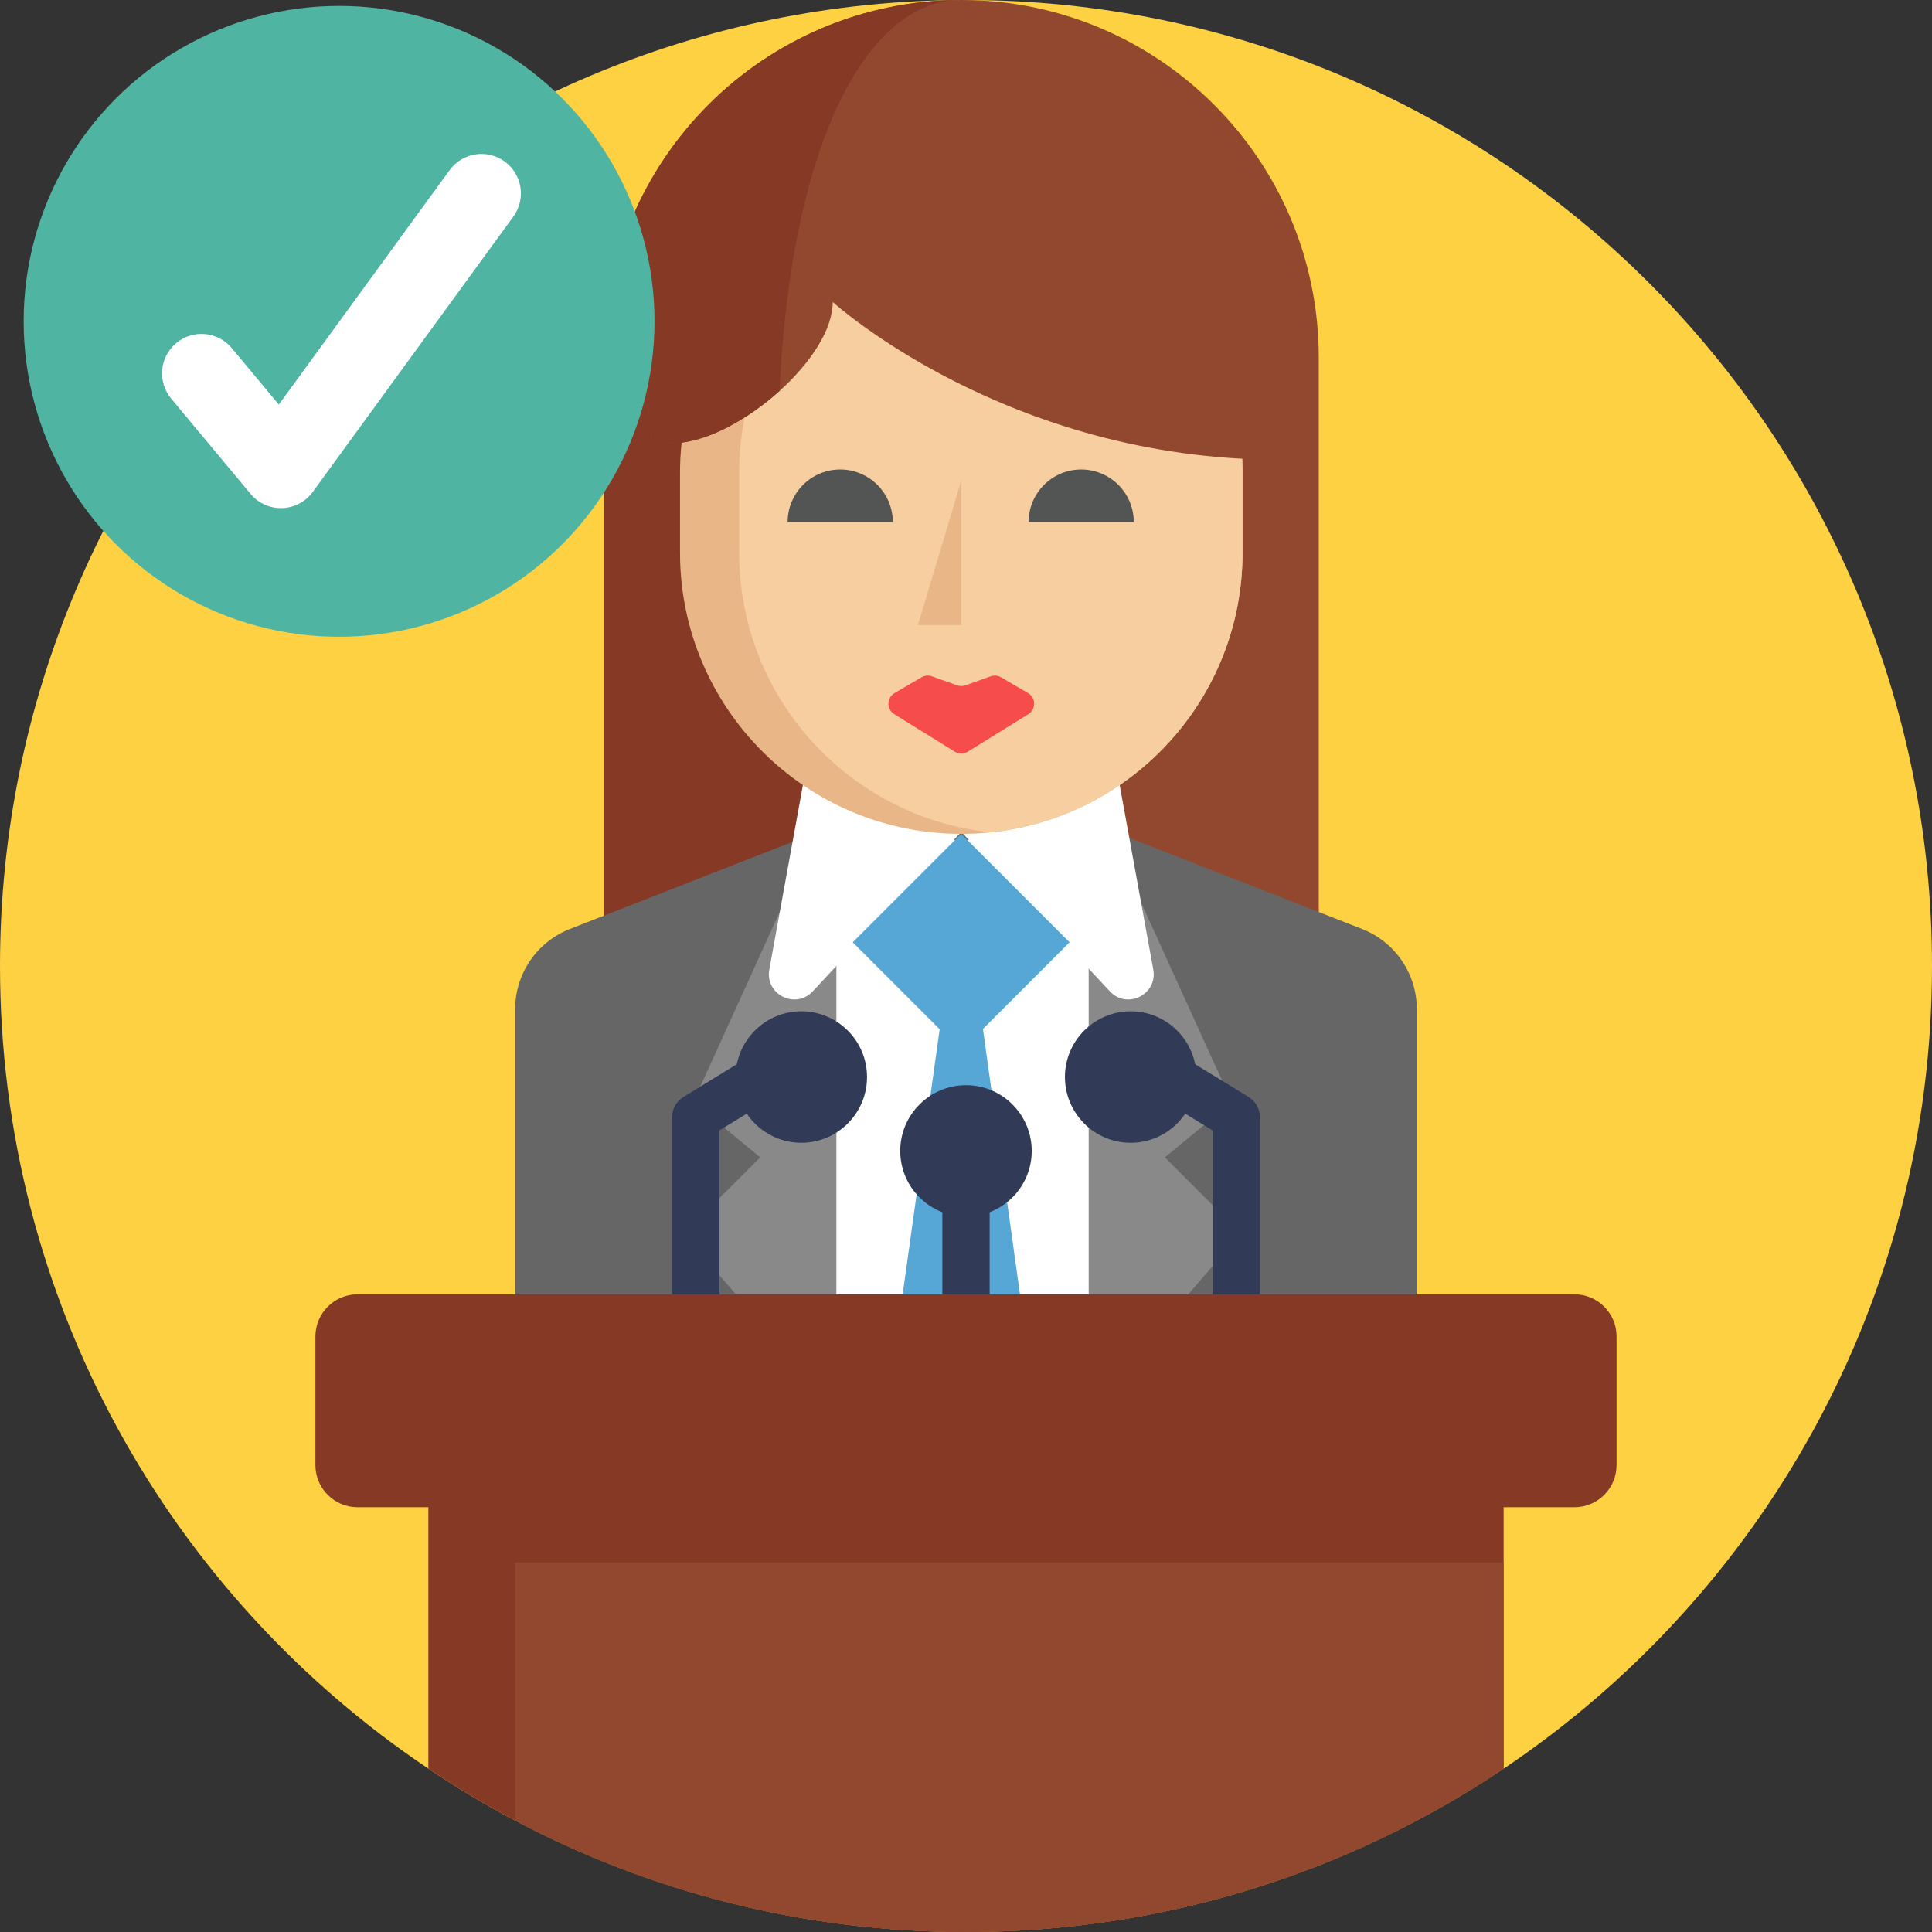
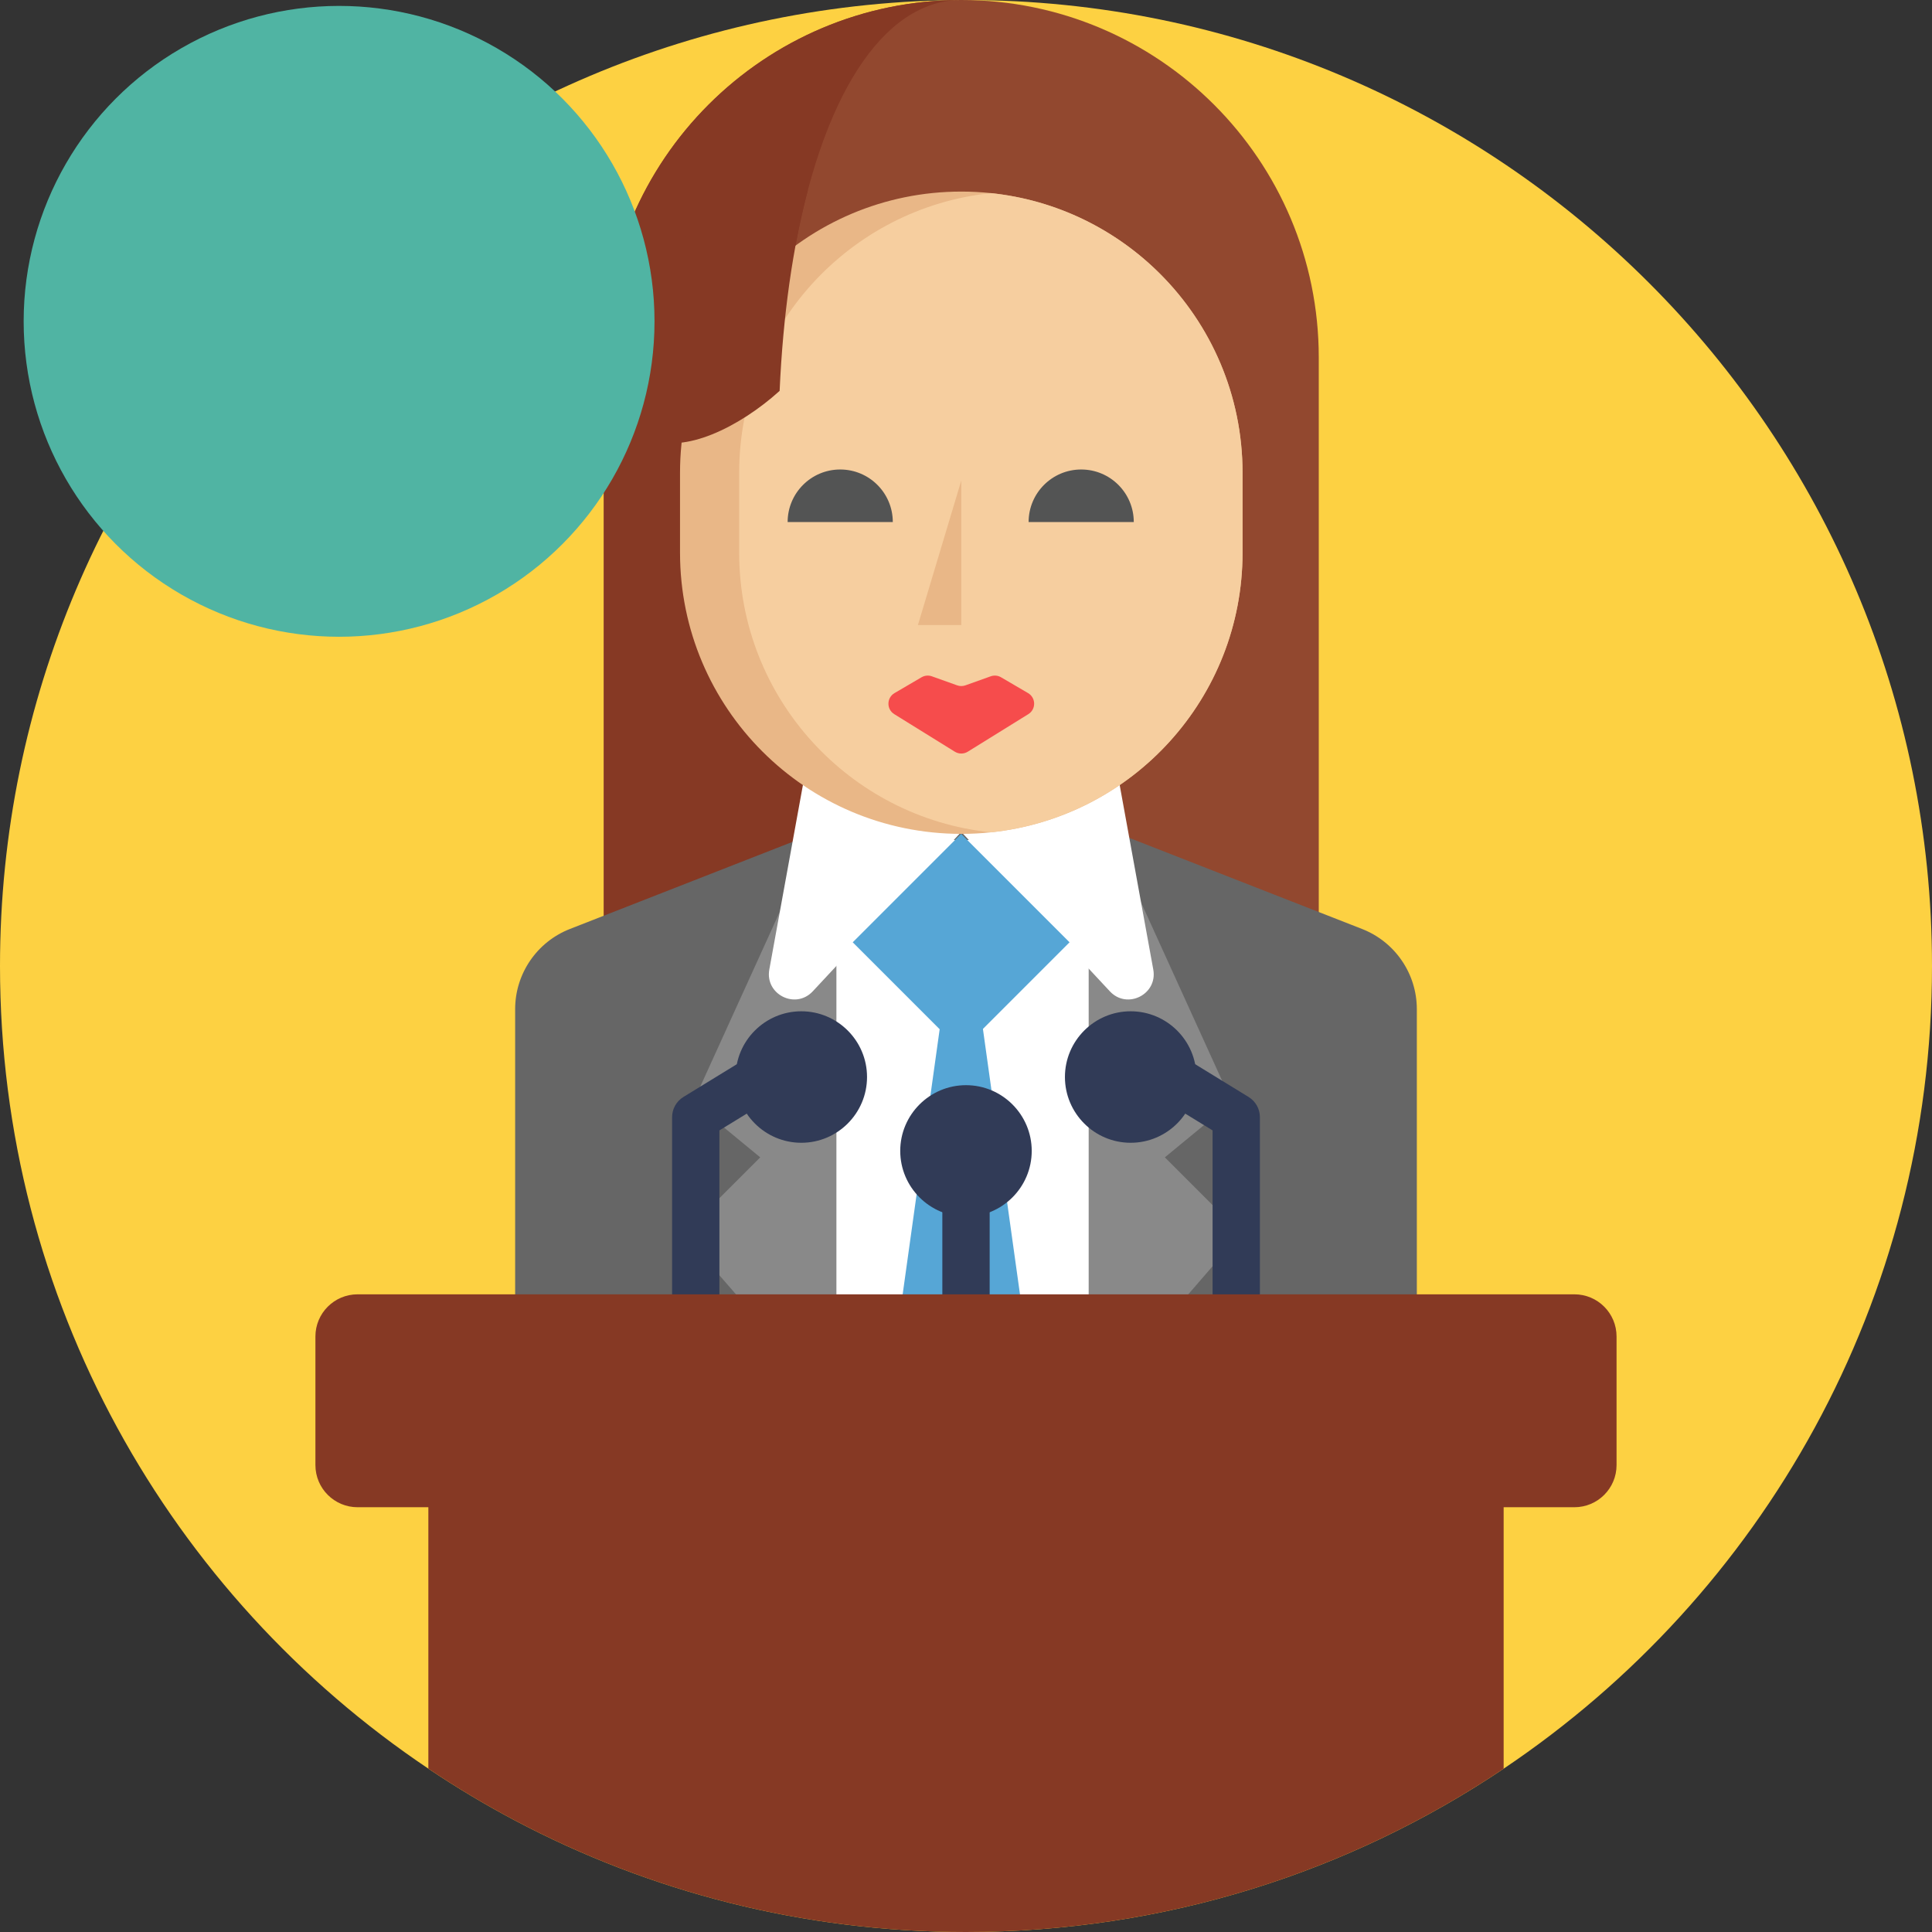
<svg xmlns="http://www.w3.org/2000/svg" version="1.1" id="Capa_1" x="0px" y="0px" viewBox="0 0 512 512" style="enable-background:new 0 0 512 512;" xml:space="preserve">
  <rect x="0" y="0" width="512" height="512" fill="#333333" stroke="none" />
  <path style="fill:#FDD142;" d="M512,256c0,88.649-45.056,166.766-113.518,212.72C357.752,496.055,308.746,512,256,512  c-43.165,0-83.822-10.679-119.495-29.539c-7.92-4.19-15.59-8.777-22.988-13.751C45.056,422.776,0,344.649,0,256  C0,114.615,114.615,0,256,0S512,114.615,512,256z" />
  <path style="fill:#92482F;" d="M349.487,94.741v165.021H160.016V94.741C160.016,42.412,202.428,0,254.757,0  C307.075,0,349.487,42.412,349.487,94.741z" />
  <path style="fill:#863924;" d="M221.644,239.835c1.745,7.21,2.957,13.845,3.668,19.926h-65.296V94.741  C160.016,42.412,202.428,0,254.757,0C213.159,0,188.531,103.225,221.644,239.835z" />
  <path style="fill:#666666;" d="M375.476,267.443v108.324c-12.904,6.917-26.467,12.758-40.573,17.398  c-25.213,8.307-52.151,12.8-80.144,12.8c-29.383,0-57.616-4.953-83.895-14.064c-11.87-4.117-23.343-9.08-34.346-14.817v-109.64  c0-9.394,5.757-17.826,14.503-21.253l65.149-25.495h79.653l65.149,25.495C369.718,249.617,375.476,258.049,375.476,267.443z" />
  <g>
    <polygon style="fill:#898989;" points="221.646,239.836 221.646,373.612 181.146,327.033 201.469,306.71 183.706,292.081    216.171,220.694  " />
    <polygon style="fill:#898989;" points="328.863,326.876 288.519,373.501 288.519,239.836 293.995,220.694 326.46,292.081    308.696,306.71  " />
  </g>
  <path style="fill:#FFFFFF;" d="M305.63,256.933l-29.82-163.746c-4.266-23.425-37.848-23.425-42.114,0l-29.82,163.746  c-1.201,6.593,6.942,10.68,11.512,5.777l39.367-42.241l39.367,42.241C298.687,267.614,306.83,263.526,305.63,256.933z" />
  <path style="fill:#E9B787;" d="M329.288,125.304v21.149c0,38.525-29.215,70.207-66.696,74.125c-2.57,0.272-5.193,0.408-7.837,0.408  c-41.169,0-74.543-33.364-74.543-74.533v-21.149c0-41.159,33.374-74.533,74.543-74.533c2.644,0,5.266,0.136,7.837,0.408  c17.46,1.818,33.113,9.665,44.868,21.42C320.939,86.089,329.288,104.73,329.288,125.304z" />
  <path style="fill:#F6CE9F;" d="M329.288,125.304v21.149c0,38.525-29.215,70.207-66.696,74.125  c-37.491-3.918-66.706-35.6-66.706-74.125v-21.149c0-38.515,29.215-70.207,66.706-74.125c17.46,1.818,33.113,9.665,44.868,21.42  C320.939,86.089,329.288,104.73,329.288,125.304z" />
  <path style="fill:#FFFFFF;" d="M288.519,222.606v150.895c-4.514,0.795-9.07,1.423-13.657,1.899  c-6.625,0.698-13.333,1.047-20.104,1.047s-13.469-0.349-20.104-1.047c-4.368-0.446-8.704-1.047-13.009-1.787V222.606H288.519z" />
  <g>
    <path style="fill:#535454;" d="M236.601,138.355c0-7.695-6.238-13.934-13.934-13.934c-7.695,0-13.934,6.238-13.934,13.934H236.601z   " />
    <path style="fill:#535454;" d="M300.462,138.355c0-7.695-6.238-13.934-13.934-13.934c-7.696,0-13.934,6.238-13.934,13.934H300.462z   " />
  </g>
  <g>
    <rect x="234.446" y="229.399" transform="matrix(0.707 -0.707 0.707 0.707 -101.959 253.287)" style="fill:#56A6D6;" width="40.638" height="40.638" />
    <path style="fill:#56A6D6;" d="M254.759,376.445c-6.771,0-13.469-0.261-20.104-0.784l20.104-143.996l20.104,143.996   C268.238,376.184,261.53,376.445,254.759,376.445z" />
  </g>
  <polyline style="fill:#E9B787;" points="254.751,127.336 243.257,165.649 254.751,165.649 " />
-   <path style="fill:#92482F;" d="M339.111,121.835c-72.453,0-118.429-41.796-118.429-41.796c0,7.398-6.019,16.29-14.075,23.552  c-10.919,9.853-25.569,16.687-33.991,12.675l-2.09-22.288l17.418-36.927l26.133-6.593l48.4-12.215l59.914,23.688L339.111,121.835z" />
  <path style="fill:#F64C4C;" d="M262.544,179.23l-6.698,2.394c-0.708,0.253-1.483,0.253-2.191,0l-6.698-2.394  c-0.906-0.324-1.909-0.23-2.74,0.256l-7.162,4.191c-2.116,1.238-2.156,4.284-0.071,5.577l16.051,9.954  c1.051,0.652,2.38,0.652,3.431,0l16.052-9.954c2.084-1.293,2.045-4.337-0.071-5.577l-7.163-4.191  C264.454,179,263.451,178.906,262.544,179.23z" />
  <g>
    <path style="fill:#863924;" d="M214.079,50.458c-3.96,14.963-6.562,32.862-7.471,53.133c-10.919,9.853-25.569,16.687-33.991,12.675   l-2.09-22.288l18.599-51.9L214.079,50.458z" />
    <path style="fill:#863924;" d="M398.482,352.413V468.72C357.752,496.055,308.746,512,256,512   c-43.165,0-83.822-10.679-119.495-29.539c-7.92-4.19-15.59-8.777-22.988-13.751V352.413L398.482,352.413L398.482,352.413z" />
  </g>
-   <path style="fill:#92482F;" d="M398.482,414.062v54.659C357.752,496.055,308.746,512,256,512  c-43.165,0-83.822-10.679-119.495-29.539v-68.399L398.482,414.062L398.482,414.062z" />
  <g>
    <path style="fill:#313B57;" d="M190.652,354.951h-12.539v-58.894c0-2.181,1.133-4.205,2.992-5.345l17.345-10.637l6.555,10.688   l-14.354,8.802v55.385H190.652z" />
    <rect x="249.731" y="315.632" style="fill:#313B57;" width="12.539" height="39.312" />
    <path style="fill:#313B57;" d="M333.887,356.344h-12.539v-56.778l-14.354-8.802l6.555-10.688l17.345,10.637   c1.859,1.14,2.992,3.164,2.992,5.345v60.286H333.887z" />
    <path style="fill:#313B57;" d="M212.355,268.001c-9.605,0-17.418,7.814-17.418,17.418c0,9.61,7.814,17.429,17.418,17.429   s17.418-7.819,17.418-17.429C229.773,275.814,221.959,268.001,212.355,268.001z" />
    <path style="fill:#313B57;" d="M299.635,268.001c-9.605,0-17.418,7.814-17.418,17.418c0,9.61,7.814,17.429,17.418,17.429   c9.61,0,17.429-7.819,17.429-17.429C317.064,275.814,309.245,268.001,299.635,268.001z" />
    <path style="fill:#313B57;" d="M256,287.582c-9.61,0-17.429,7.814-17.429,17.418c0,9.61,7.819,17.429,17.429,17.429   c9.605,0,17.418-7.819,17.418-17.429C273.418,295.396,265.605,287.582,256,287.582z" />
  </g>
  <path style="fill:#863924;" d="M417.23,343.009H94.764c-6.172,0-11.175,5.003-11.175,11.175v34.073  c0,6.172,5.003,11.175,11.175,11.175h322.465c6.172,0,11.175-5.003,11.175-11.175v-34.073  C428.405,348.012,423.401,343.009,417.23,343.009z" />
  <circle style="fill:#50B4A3;" cx="89.861" cy="85.159" r="83.592" />
-   <path style="fill:#FFFFFF;" d="M66.416,130.893l-21.048-25.257c-3.695-4.434-3.095-11.022,1.337-14.716l0.001-0.001  c4.434-3.694,11.022-3.095,14.715,1.339l12.468,14.961l45.26-62.123c3.398-4.664,9.934-5.691,14.598-2.293l0,0  c4.664,3.398,5.691,9.934,2.293,14.597l-53.152,72.957C78.881,135.857,70.772,136.12,66.416,130.893z" />
  <g>
</g>
  <g>
</g>
  <g>
</g>
  <g>
</g>
  <g>
</g>
  <g>
</g>
  <g>
</g>
  <g>
</g>
  <g>
</g>
  <g>
</g>
  <g>
</g>
  <g>
</g>
  <g>
</g>
  <g>
</g>
  <g>
</g>
</svg>